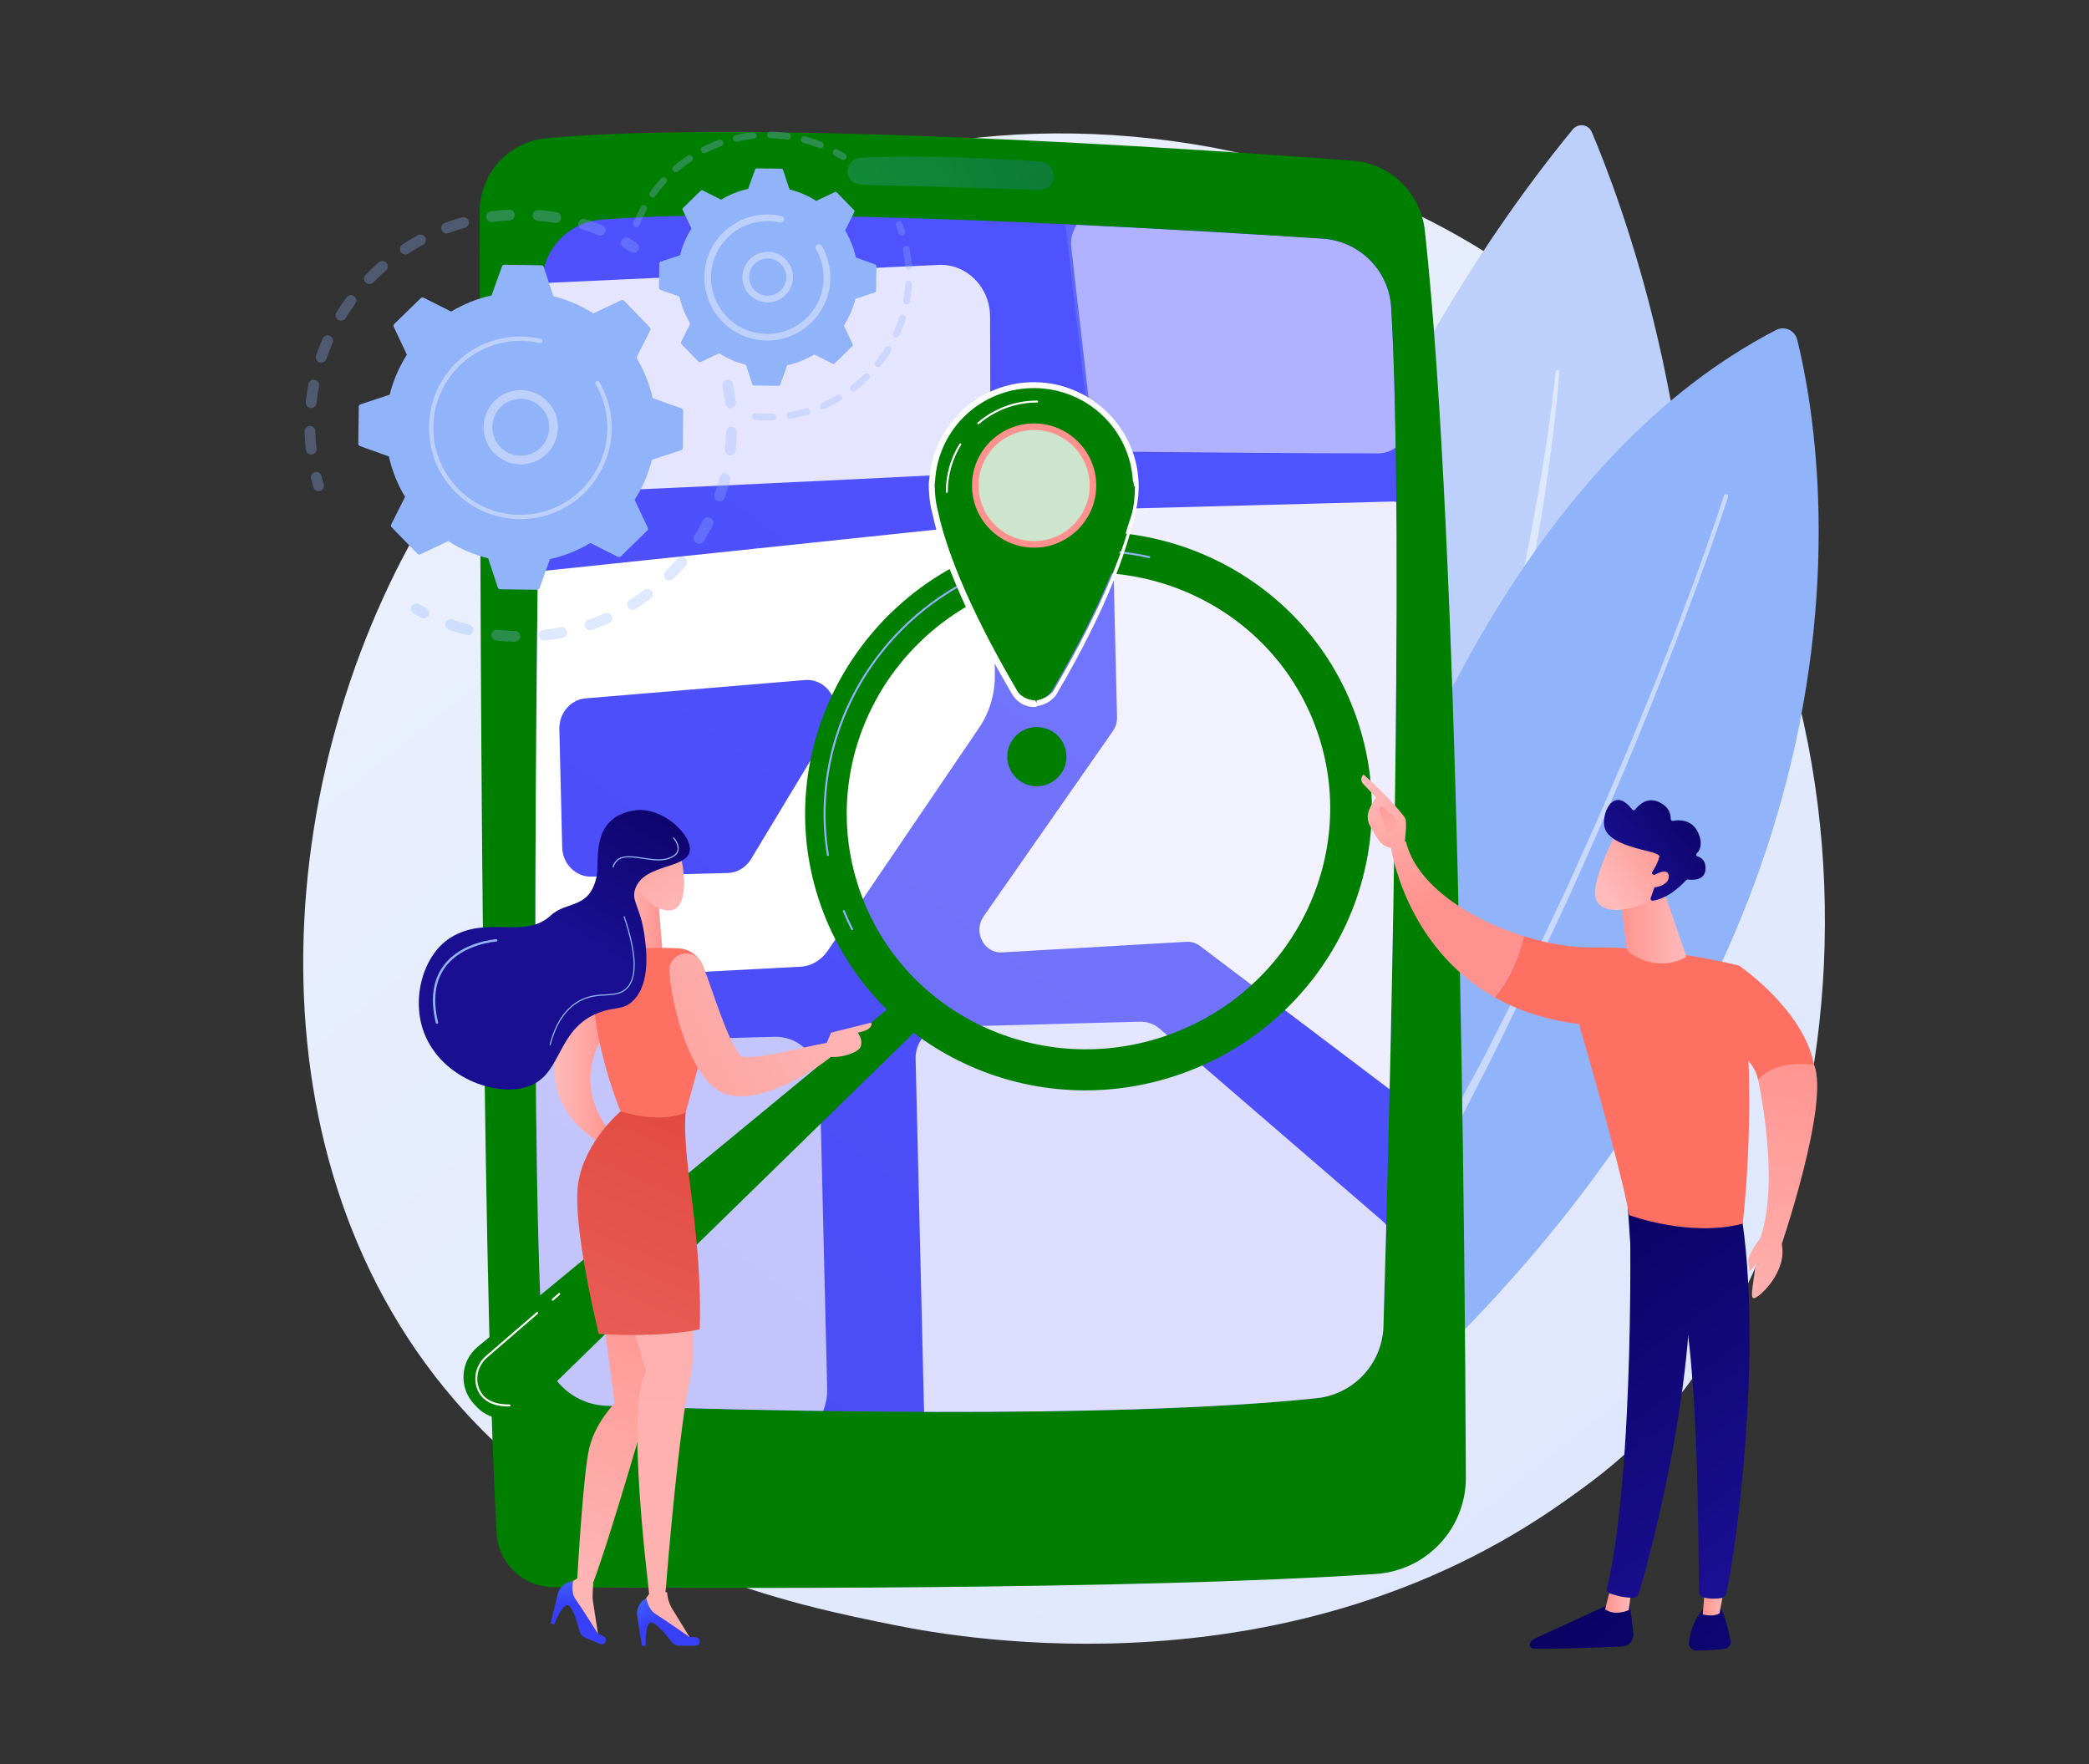
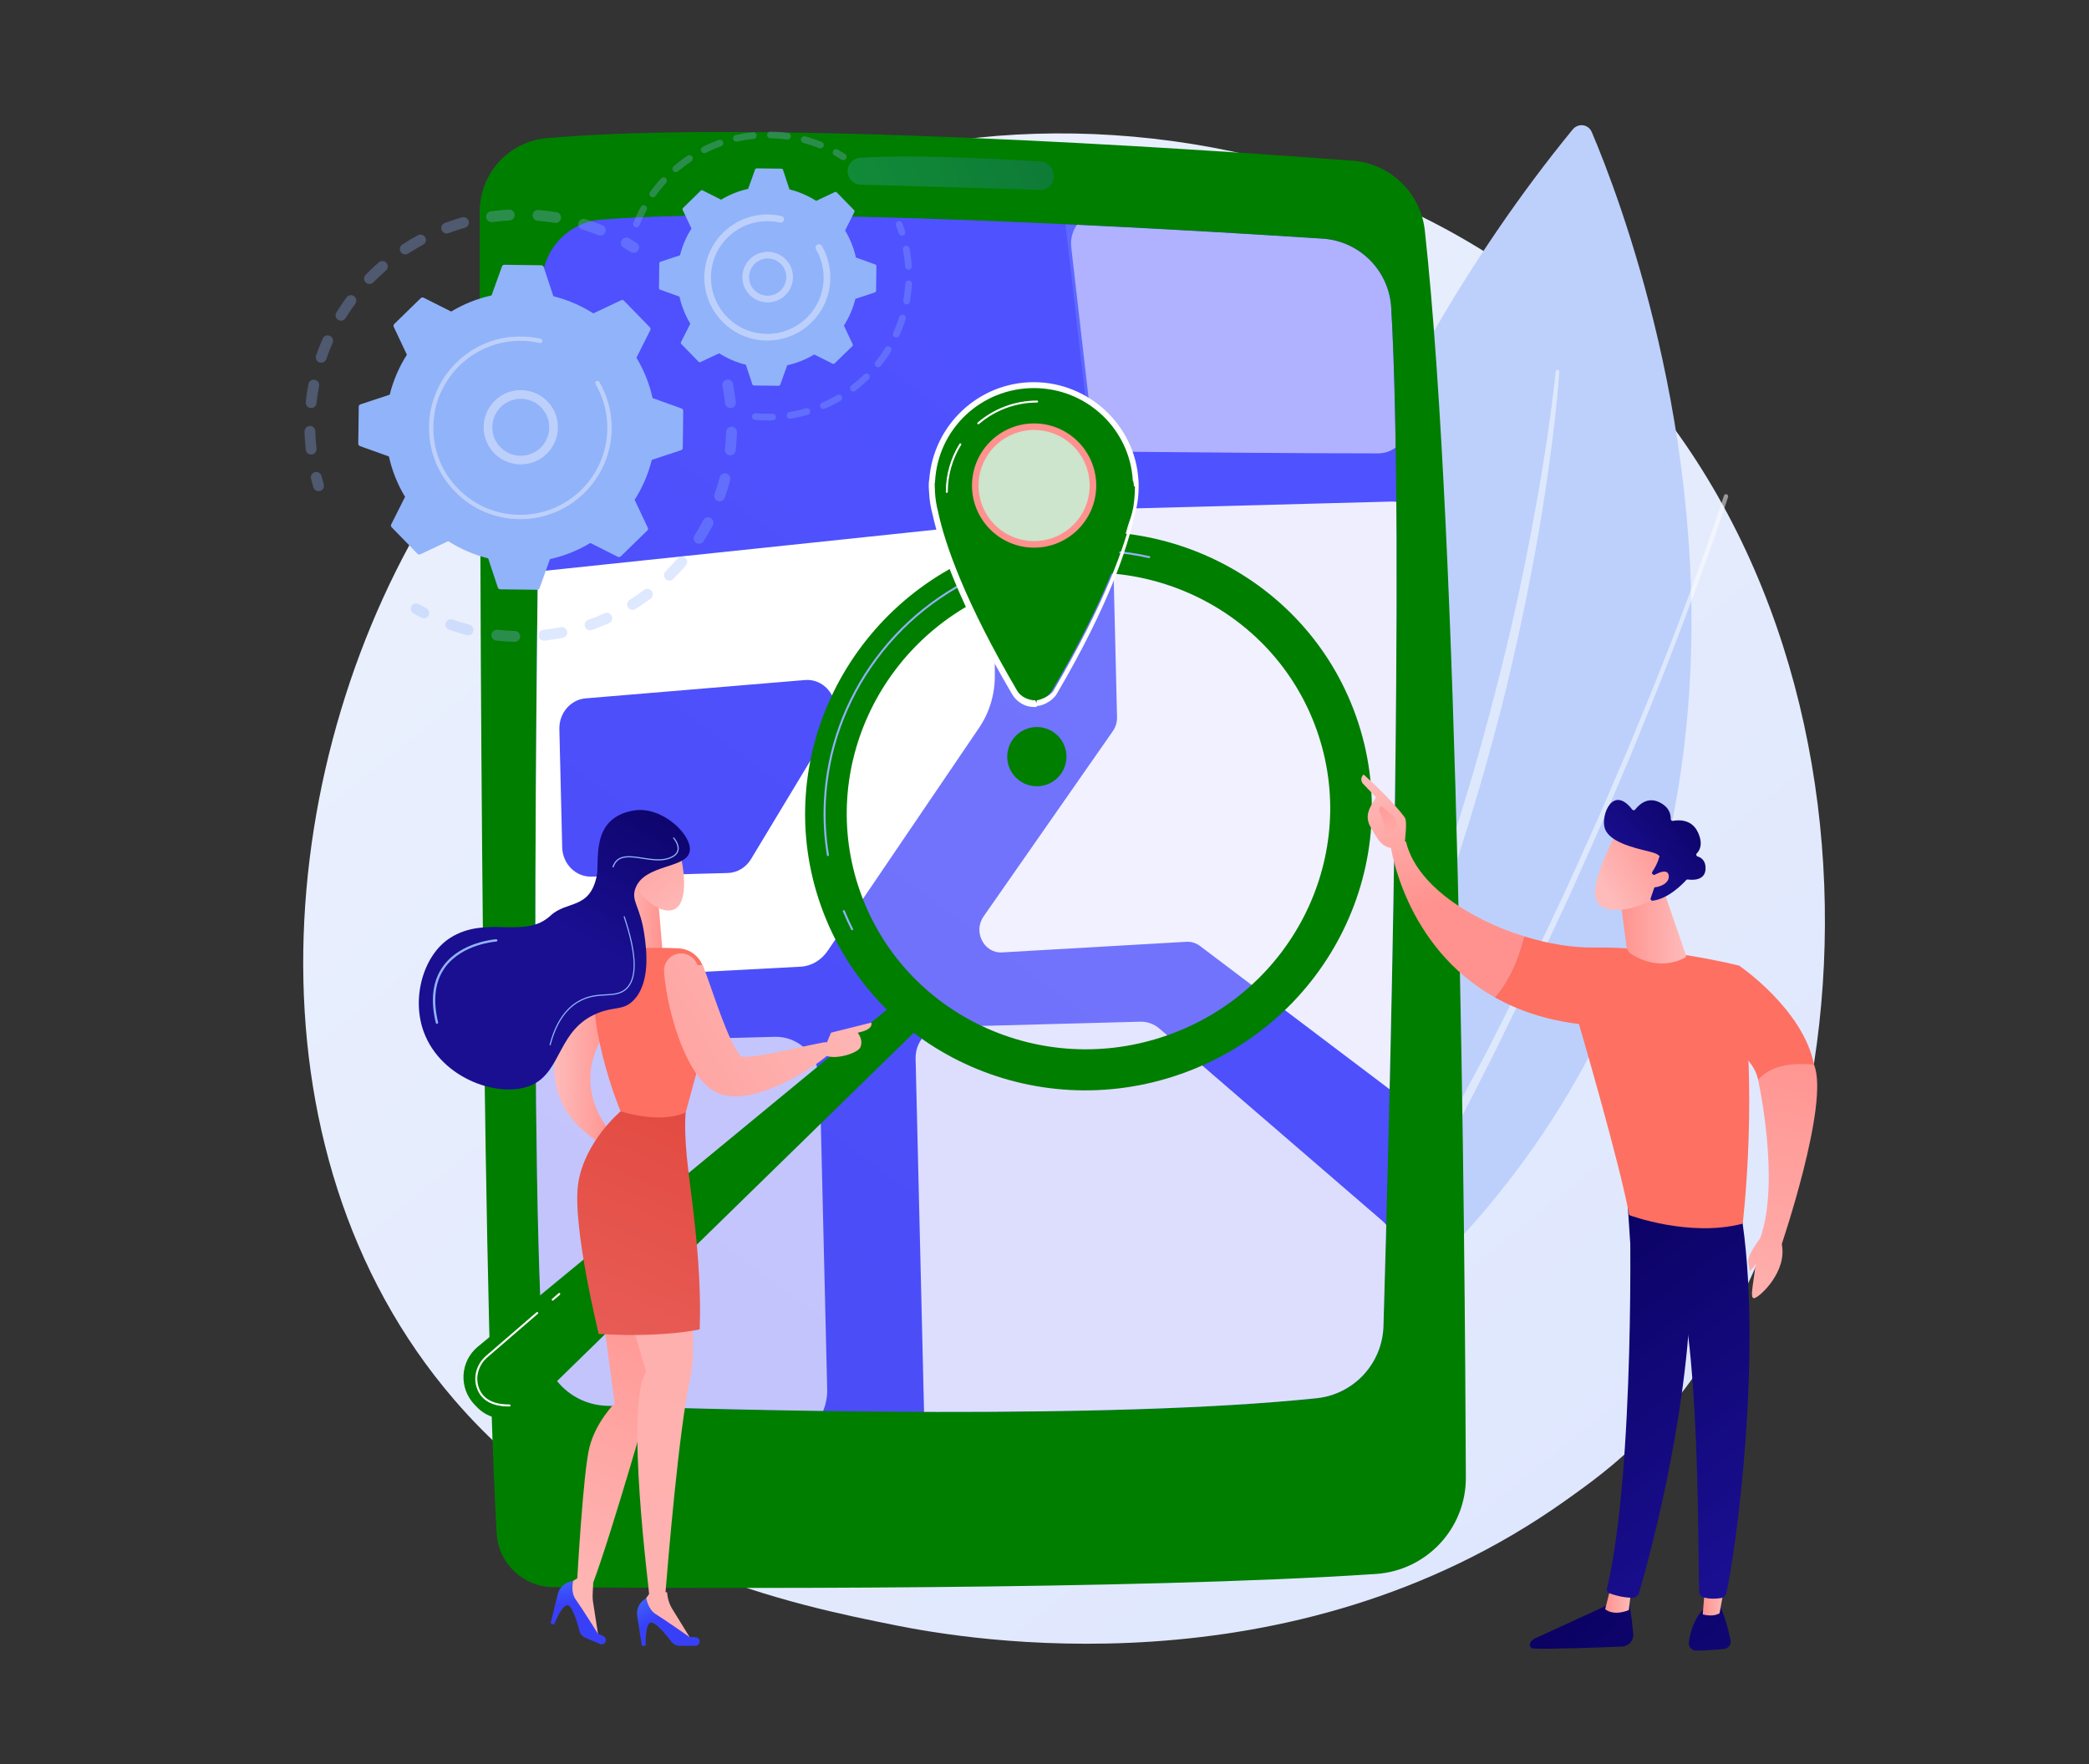
<svg xmlns="http://www.w3.org/2000/svg" xmlns:xlink="http://www.w3.org/1999/xlink" id="Layer_1" data-name="Layer 1" viewBox="0 0 752 635">
  <rect x="0" y="0" width="752" height="635" fill="#333333" stroke="none" />
  <defs>
    <style>
      .cls-1 {
        opacity: .2;
      }

      .cls-1, .cls-2, .cls-3, .cls-4, .cls-5, .cls-6, .cls-7, .cls-8 {
        fill: #fff;
      }

      .cls-9 {
        fill: url(#linear-gradient-15);
      }

      .cls-10 {
        fill: url(#linear-gradient-13);
      }

      .cls-11 {
        fill: url(#linear-gradient-28);
      }

      .cls-12 {
        fill: url(#linear-gradient-2);
      }

      .cls-13 {
        fill: url(#linear-gradient-25);
      }

      .cls-14 {
        fill: url(#linear-gradient-3);
        opacity: .22;
      }

      .cls-15 {
        fill: url(#linear-gradient-10);
      }

      .cls-16 {
        fill: url(#linear-gradient-12);
      }

      .cls-2 {
        opacity: .85;
      }

      .cls-17 {
        fill: url(#linear-gradient-27);
      }

      .cls-18 {
        opacity: .3;
      }

      .cls-4 {
        opacity: .5;
      }

      .cls-19 {
        fill: url(#linear-gradient-26);
      }

      .cls-20 {
        opacity: .55;
      }

      .cls-21 {
        fill: none;
      }

      .cls-22 {
        fill: url(#linear-gradient-4);
      }

      .cls-23 {
        fill: url(#linear-gradient-30);
      }

      .cls-24 {
        fill: #007e00;
      }

      .cls-5 {
        opacity: .9;
      }

      .cls-25 {
        fill: url(#linear-gradient-5);
      }

      .cls-26 {
        opacity: .41;
      }

      .cls-26, .cls-27 {
        fill: #91b3fa;
      }

      .cls-28 {
        fill: url(#linear-gradient-22);
      }

      .cls-29 {
        fill: url(#linear-gradient-24);
      }

      .cls-30 {
        fill: url(#linear-gradient-33);
      }

      .cls-31 {
        fill: url(#linear-gradient-8);
      }

      .cls-6 {
        opacity: .8;
      }

      .cls-32 {
        fill: url(#linear-gradient-14);
      }

      .cls-33 {
        fill: url(#linear-gradient-29);
      }

      .cls-34 {
        fill: url(#linear-gradient-20);
      }

      .cls-35 {
        fill: url(#linear-gradient-17);
      }

      .cls-36 {
        fill: url(#linear-gradient-7);
      }

      .cls-37 {
        fill: url(#linear-gradient-9);
      }

      .cls-38 {
        fill: url(#linear-gradient-11);
      }

      .cls-39 {
        fill: url(#linear-gradient-19);
      }

      .cls-40 {
        fill: url(#linear-gradient-6);
      }

      .cls-7 {
        opacity: .81;
      }

      .cls-41 {
        fill: url(#linear-gradient-21);
      }

      .cls-42 {
        fill: url(#linear-gradient-32);
      }

      .cls-43 {
        fill: url(#linear-gradient-16);
      }

      .cls-44 {
        fill: #bdd0fb;
      }

      .cls-45 {
        fill: url(#linear-gradient);
      }

      .cls-46 {
        fill: url(#linear-gradient-23);
      }

      .cls-47 {
        fill: url(#linear-gradient-31);
      }

      .cls-8 {
        opacity: .67;
      }

      .cls-48 {
        clip-path: url(#clippath);
      }

      .cls-49 {
        fill: url(#linear-gradient-18);
      }
    </style>
    <linearGradient id="linear-gradient" x1="725.68" y1="754.37" x2="239.55" y2="150.63" gradientUnits="userSpaceOnUse">
      <stop offset="0" stop-color="#dae3fe" />
      <stop offset="1" stop-color="#e9effd" />
    </linearGradient>
    <linearGradient id="linear-gradient-2" x1="5901.72" y1="-2974.57" x2="5191.01" y2="-2065.39" gradientTransform="translate(-5392.9 3291.32) rotate(-1.41)" gradientUnits="userSpaceOnUse">
      <stop offset="0" stop-color="#4f52ff" />
      <stop offset="1" stop-color="#4042e2" />
    </linearGradient>
    <linearGradient id="linear-gradient-3" x1="13524.27" y1="3569.21" x2="13580.06" y2="3698.29" gradientTransform="translate(-3408.26 13577.95) rotate(-89.47)" gradientUnits="userSpaceOnUse">
      <stop offset="0" stop-color="#53d8ff" />
      <stop offset="1" stop-color="#3840f7" />
    </linearGradient>
    <clipPath id="clippath">
      <path class="cls-21" d="M195.15,101.68c-1.24,68.75-4.87,297.45.14,381.86.73,12.34,10.71,22.08,23.06,22.5,50.86,1.72,181.28,5.07,255.63-2.73,13.39-1.4,23.65-12.51,24.04-25.97,2.05-70.16,7.66-283.16,2.79-366.63-.78-13.32-11.37-23.94-24.68-24.81-55.06-3.58-196.46-11.85-259.68-6.84-11.87.94-21.08,10.71-21.3,22.61Z" />
    </clipPath>
    <linearGradient id="linear-gradient-4" x1="194.25" y1="586.77" x2="245.45" y2="454.97" gradientUnits="userSpaceOnUse">
      <stop offset="0" stop-color="#febbba" />
      <stop offset="1" stop-color="#ff928e" />
    </linearGradient>
    <linearGradient id="linear-gradient-5" x1="193.47" y1="1010.74" x2="362.7" y2="-967.05" xlink:href="#linear-gradient-4" />
    <linearGradient id="linear-gradient-6" x1="199.56" y1="378.26" x2="221.26" y2="378.26" xlink:href="#linear-gradient-4" />
    <linearGradient id="linear-gradient-7" x1="8954.81" y1="550.42" x2="8935.82" y2="582.56" gradientTransform="translate(9172.05) rotate(-180) scale(1 -1)" xlink:href="#linear-gradient-3" />
    <linearGradient id="linear-gradient-8" x1="9143.18" y1="2314.21" x2="9124.19" y2="2346.34" gradientTransform="translate(9527.38 1952.7) rotate(-157.18) scale(1 -1)" xlink:href="#linear-gradient-3" />
    <linearGradient id="linear-gradient-9" x1="258.19" y1="384.95" x2="208.89" y2="500.3" gradientUnits="userSpaceOnUse">
      <stop offset="0" stop-color="#e1473d" />
      <stop offset="1" stop-color="#e9605a" />
    </linearGradient>
    <linearGradient id="linear-gradient-10" x1="223.26" y1="329.83" x2="238.67" y2="329.83" xlink:href="#linear-gradient-4" />
    <linearGradient id="linear-gradient-11" x1="286.05" y1="13.95" x2="271.2" y2="113.95" gradientUnits="userSpaceOnUse">
      <stop offset="0" stop-color="#ff928e" />
      <stop offset="1" stop-color="#fe7062" />
    </linearGradient>
    <linearGradient id="linear-gradient-12" x1="313.69" y1="338.62" x2="180.38" y2="414.99" xlink:href="#linear-gradient-4" />
    <linearGradient id="linear-gradient-13" x1="326.94" y1="361.74" x2="193.63" y2="438.11" xlink:href="#linear-gradient-4" />
    <linearGradient id="linear-gradient-14" x1="248.93" y1="329.83" x2="218.98" y2="286.03" xlink:href="#linear-gradient-4" />
    <linearGradient id="linear-gradient-15" x1="244.9" y1="266.19" x2="202.65" y2="334.84" gradientUnits="userSpaceOnUse">
      <stop offset="0" stop-color="#09005d" />
      <stop offset="1" stop-color="#1a0f91" />
    </linearGradient>
    <linearGradient id="linear-gradient-16" x1="395.11" y1="156.07" x2="437.02" y2="121.75" xlink:href="#linear-gradient-11" />
    <linearGradient id="linear-gradient-17" x1="-605.61" y1="279.91" x2="-589.05" y2="327.24" gradientTransform="translate(1099.47)" xlink:href="#linear-gradient-4" />
    <linearGradient id="linear-gradient-18" x1="-592.89" y1="310.15" x2="-605.37" y2="284.97" gradientTransform="translate(1099.47)" xlink:href="#linear-gradient-4" />
    <linearGradient id="linear-gradient-19" x1="14467.84" y1="567.24" x2="14362.14" y2="682.21" gradientTransform="translate(15020.75) rotate(-180) scale(1 -1)" xlink:href="#linear-gradient-15" />
    <linearGradient id="linear-gradient-20" x1="14433.53" y1="575.78" x2="14442.92" y2="575.78" gradientTransform="translate(15020.75) rotate(-180) scale(1 -1)" xlink:href="#linear-gradient-4" />
    <linearGradient id="linear-gradient-21" x1="14476.17" y1="437.22" x2="14386.22" y2="559.12" gradientTransform="translate(15020.75) rotate(-180) scale(1 -1)" xlink:href="#linear-gradient-15" />
    <linearGradient id="linear-gradient-22" x1="14444.13" y1="545.44" x2="14338.43" y2="660.41" gradientTransform="translate(15020.75) rotate(-180) scale(1 -1)" xlink:href="#linear-gradient-15" />
    <linearGradient id="linear-gradient-23" x1="14399.7" y1="575.3" x2="14407.8" y2="575.3" gradientTransform="translate(15020.75) rotate(-180) scale(1 -1)" xlink:href="#linear-gradient-4" />
    <linearGradient id="linear-gradient-24" x1="14460.14" y1="425.39" x2="14370.2" y2="547.29" gradientTransform="translate(15020.75) rotate(-180) scale(1 -1)" xlink:href="#linear-gradient-15" />
    <linearGradient id="linear-gradient-25" x1="632.36" y1="65.38" x2="617.51" y2="165.38" xlink:href="#linear-gradient-11" />
    <linearGradient id="linear-gradient-26" x1="-591.46" y1="274.95" x2="-574.89" y2="322.28" gradientTransform="translate(1099.47)" xlink:href="#linear-gradient-4" />
    <linearGradient id="linear-gradient-27" x1="680.06" y1="72.47" x2="665.21" y2="172.47" xlink:href="#linear-gradient-11" />
    <linearGradient id="linear-gradient-28" x1="14413.82" y1="333.89" x2="14437.82" y2="333.89" gradientTransform="translate(15020.75) rotate(-180) scale(1 -1)" xlink:href="#linear-gradient-4" />
    <linearGradient id="linear-gradient-29" x1="9466.4" y1="4873.77" x2="9457.43" y2="4844.19" gradientTransform="translate(10884.61 2986.46) rotate(-138.25) scale(1 -1)" xlink:href="#linear-gradient-4" />
    <linearGradient id="linear-gradient-30" x1="9458.31" y1="4822.23" x2="9465.81" y2="4865.02" gradientTransform="translate(10884.61 2986.46) rotate(-138.25) scale(1 -1)" xlink:href="#linear-gradient-15" />
    <linearGradient id="linear-gradient-31" x1="9457.23" y1="4873.63" x2="9449.17" y2="4847.02" gradientTransform="translate(10884.61 2986.46) rotate(-138.25) scale(1 -1)" xlink:href="#linear-gradient-4" />
    <linearGradient id="linear-gradient-32" x1="8295.04" y1="510.34" x2="8275.53" y2="370.22" gradientTransform="translate(8922.07) rotate(-180) scale(1 -1)" xlink:href="#linear-gradient-4" />
    <linearGradient id="linear-gradient-33" x1="8292.72" y1="496.86" x2="8277.15" y2="385.05" gradientTransform="translate(8922.07) rotate(-180) scale(1 -1)" xlink:href="#linear-gradient-4" />
  </defs>
  <path class="cls-45" d="M593.44,515.23c-11.25,11.7-21.89,19.24-30.3,25.2-98.85,70.06-215.81,49.64-240.66,44.65-36.71-7.37-107.66-21.6-158.96-81.2-77.61-90.16-65.52-232.21-5.33-325.97,11.01-17.15,69.18-112.35,187.4-127.61,71.55-9.24,154.94,9.39,215.34,59.38,126.78,104.93,117.75,316.9,32.51,405.55Z" />
  <g>
    <g>
      <path class="cls-44" d="M401.41,535.56s10.59-300.82,164.7-488.92c2.01-2.45,5.68-1.97,6.91.93,19.47,45.78,130.41,340.62-171.62,487.99Z" />
      <path class="cls-4" d="M560.02,133.76s-.15,1.63-.51,4.7c-.35,3.07-.92,7.56-1.71,13.27-.77,5.71-1.85,12.64-3.16,20.56-.7,3.96-1.39,8.17-2.24,12.6-.41,2.22-.83,4.49-1.25,6.81-.45,2.32-.92,4.7-1.39,7.12-.92,4.86-2.04,9.88-3.11,15.1-1.19,5.19-2.31,10.59-3.66,16.09-.66,2.75-1.33,5.54-2,8.37-.72,2.81-1.44,5.66-2.17,8.54-1.43,5.77-3.04,11.62-4.63,17.59-.78,2.99-1.68,5.97-2.53,8.98-.87,3.01-1.71,6.05-2.63,9.09-.93,3.04-1.87,6.09-2.81,9.16-.47,1.53-.94,3.07-1.41,4.62-.5,1.53-1,3.07-1.51,4.61-1.01,3.08-2.02,6.17-3.03,9.27-1.01,3.1-2.14,6.17-3.21,9.27-1.09,3.09-2.14,6.2-3.28,9.28-1.15,3.08-2.29,6.16-3.44,9.24l-1.7,4.63c-.57,1.54-1.2,3.06-1.79,4.59-1.2,3.05-2.41,6.1-3.61,9.15-1.17,3.06-2.47,6.05-3.73,9.05-1.26,3-2.52,5.99-3.78,8.97-2.59,5.92-5.27,11.74-7.86,17.51-2.75,5.69-5.48,11.32-8.15,16.85-2.82,5.46-5.59,10.82-8.3,16.07-2.84,5.17-5.63,10.24-8.33,15.16-2.79,4.87-5.62,9.55-8.29,14.11-.67,1.14-1.34,2.26-2.01,3.38-.7,1.09-1.38,2.18-2.07,3.25-1.37,2.15-2.71,4.26-4.02,6.32-1.31,2.07-2.6,4.09-3.86,6.07-1.32,1.93-2.6,3.82-3.86,5.66-2.51,3.69-4.88,7.18-7.12,10.47-4.71,6.38-8.73,12.02-12.19,16.54-7.05,8.94-11.07,14.04-11.07,14.04l-.02.02c-.23.29-.2.72.07.96.26.23.66.19.89-.08,0,0,4.18-5,11.49-13.74,3.57-4.45,7.73-10.01,12.61-16.31,2.32-3.25,4.78-6.7,7.38-10.34,1.29-1.83,2.62-3.7,3.98-5.62,1.29-1.97,2.61-3.98,3.96-6.04,1.35-2.06,2.72-4.16,4.13-6.3.7-1.07,1.41-2.15,2.12-3.24.68-1.11,1.37-2.23,2.06-3.37,2.75-4.54,5.65-9.21,8.53-14.07,2.79-4.92,5.66-9.97,8.59-15.13,2.77-5.26,5.59-10.64,8.47-16.1,2.72-5.55,5.48-11.2,8.28-16.91,2.63-5.8,5.35-11.64,7.99-17.58,1.28-2.99,2.56-5.99,3.84-9,1.28-3.01,2.6-6.02,3.79-9.09,1.22-3.06,2.44-6.12,3.67-9.18.61-1.54,1.24-3.06,1.82-4.61l1.74-4.64c1.15-3.1,2.29-6.2,3.44-9.3,1.13-3.1,2.17-6.24,3.25-9.35,1.06-3.12,2.18-6.21,3.18-9.33,1.01-3.12,2.01-6.23,3.01-9.33.5-1.55,1-3.1,1.49-4.64.47-1.55.93-3.1,1.4-4.65.93-3.09,1.86-6.16,2.78-9.22.91-3.06,1.74-6.12,2.6-9.15.84-3.04,1.74-6.03,2.5-9.04,1.56-6,3.19-11.88,4.54-17.7.7-2.9,1.38-5.77,2.06-8.61.64-2.85,1.27-5.66,1.9-8.43,1.28-5.54,2.33-10.97,3.45-16.2,1-5.25,2.05-10.32,2.91-15.2,1.83-9.75,3.22-18.74,4.4-26.71,1.13-7.98,2.06-14.94,2.7-20.69.68-5.74,1.08-10.27,1.34-13.36.27-3.09.36-4.74.36-4.74h0c.02-.38-.25-.7-.6-.71-.35-.01-.65.27-.68.63Z" />
    </g>
    <g>
-       <path class="cls-27" d="M439.27,553.83s28.58-346.15,200.07-435.04c3.04-1.58,6.76.11,7.6,3.43,9.73,38.68,47.65,247.48-207.66,431.61Z" />
      <path class="cls-4" d="M620.59,178.4s-.49,1.5-1.42,4.32c-.92,2.81-2.34,6.92-4.16,12.15-.89,2.62-1.96,5.49-3.08,8.63-1.14,3.13-2.32,6.54-3.7,10.14-1.35,3.61-2.79,7.45-4.31,11.5-1.52,4.05-3.23,8.26-4.96,12.68-3.42,8.85-7.39,18.33-11.51,28.38-2.04,5.04-4.32,10.13-6.56,15.38-2.28,5.23-4.5,10.62-6.96,16.02-2.44,5.4-4.92,10.9-7.42,16.46-1.27,2.77-2.49,5.59-3.81,8.38-1.32,2.79-2.65,5.59-3.98,8.4-2.67,5.62-5.35,11.29-8.05,16.98-2.74,5.67-5.63,11.3-8.47,16.94l-4.27,8.46c-1.44,2.81-2.81,5.65-4.32,8.42-2.98,5.55-5.95,11.07-8.9,16.55-5.8,11.01-11.96,21.6-17.79,31.91-1.46,2.58-2.91,5.13-4.35,7.66-.71,1.27-1.42,2.53-2.12,3.79-.74,1.24-1.47,2.47-2.2,3.7-2.91,4.9-5.76,9.7-8.53,14.36-2.78,4.66-5.47,9.21-8.04,13.63-2.7,4.34-5.31,8.53-7.81,12.55-4.97,8.07-9.53,15.46-13.58,22.02-4.2,6.46-7.91,12.05-10.87,16.73-2.98,4.66-5.32,8.33-6.91,10.83-1.58,2.51-2.42,3.85-2.42,3.85v.02c-.24.37-.13.85.23,1.08.35.22.81.13,1.05-.2,0,0,.93-1.28,2.68-3.68,1.73-2.41,4.27-5.95,7.49-10.46,3.25-4.49,7.07-10.04,11.52-16.35,4.34-6.39,9.01-13.74,14.16-21.73,2.55-4.01,5.21-8.19,7.96-12.51,2.64-4.39,5.33-8.95,8.08-13.65,5.49-9.41,11.47-19.22,17-29.74,2.83-5.22,5.71-10.53,8.63-15.9.73-1.34,1.46-2.69,2.19-4.04.72-1.36,1.4-2.74,2.11-4.11,1.4-2.75,2.81-5.52,4.23-8.3,2.84-5.55,5.69-11.15,8.56-16.77,1.47-2.79,2.81-5.65,4.21-8.49l4.16-8.54c2.77-5.69,5.55-11.38,8.31-17.05,2.67-5.71,5.33-11.4,7.97-17.05,1.32-2.82,2.63-5.63,3.94-8.43,1.31-2.8,2.52-5.62,3.77-8.41,2.48-5.58,4.94-11.09,7.35-16.52,2.43-5.41,4.63-10.82,6.89-16.07,2.21-5.27,4.47-10.38,6.48-15.44,4.08-10.09,8-19.6,11.38-28.47,3.47-8.84,6.5-17,9.22-24.22,1.38-3.6,2.56-7.02,3.71-10.15,1.12-3.14,2.2-6.02,3.09-8.64,1.82-5.23,3.25-9.35,4.18-12.17.93-2.82,1.43-4.32,1.43-4.32.14-.41-.09-.85-.5-.99-.41-.14-.85.09-.99.5h0s0,.01,0,.01Z" />
    </g>
  </g>
  <g>
    <g>
      <path class="cls-24" d="M172.68,76.16c-.02,83.91.36,373.32,6.1,475.74.61,10.85,9.53,19.35,20.4,19.44,53.75.44,208.36,1.09,296.11-4.76,18.28-1.22,32.46-16.4,32.39-34.71-.34-88.06-2.4-335.72-14.77-448.89-1.48-13.56-12.41-24.12-26.01-25.14-58.63-4.41-214.33-14.89-290.1-8.1-13.67,1.22-24.12,12.7-24.12,26.42Z" />
      <path class="cls-12" d="M195.15,101.68c-1.24,68.75-4.87,297.45.14,381.86.73,12.34,10.71,22.08,23.06,22.5,50.86,1.72,181.28,5.07,255.63-2.73,13.39-1.4,23.65-12.51,24.04-25.97,2.05-70.16,7.66-283.16,2.79-366.63-.78-13.32-11.37-23.94-24.68-24.81-55.06-3.58-196.46-11.85-259.68-6.84-11.87.94-21.08,10.71-21.3,22.61Z" />
      <path class="cls-14" d="M305.14,61.74c.06,2.57,2.12,4.65,4.69,4.72,12.7.35,48.48,1.35,64.48,1.89,3.15.11,5.56-2.79,4.88-5.87l-.11-.53c-.46-2.1-2.25-3.65-4.4-3.79-10.82-.72-43.46-2.66-65.02-1.36-2.59.16-4.58,2.35-4.51,4.95Z" />
    </g>
    <g class="cls-48">
      <g>
        <path class="cls-8" d="M187.48,502.14c.39,10.11,8.33,18.06,17.93,17.94l74.83-.9c9.89-.12,17.78-8.75,17.53-19.17l-2.65-110.56c-.22-9.19-7.47-16.46-16.19-16.23l-96.32,2.56,4.86,126.35Z" />
-         <path class="cls-2" d="M188.54,102.22c-9.77.45-17.35,9.14-16.95,19.44l2.18,56.73c40.37-1.27,128.45-5.59,171.69-7.76,6.22-.31,11.1-5.73,11.08-12.29l-.13-44.36c-.03-10.62-8.44-19.09-18.51-18.62l-149.35,6.86Z" />
        <path class="cls-7" d="M332.79,514.39l-3.19-133.33c-.15-6.14,4.46-11.25,10.29-11.4l70.58-1.88c2.53-.07,5,.82,6.95,2.51l80.22,69.2c2.48,2.14,3.9,5.35,3.87,8.72l-.68,71.4c-.06,6.25-4.99,11.23-10.92,11.01l-146.92-5.38c-5.58-.2-10.05-4.96-10.19-10.84Z" />
        <path class="cls-5" d="M518.66,406.04l-86.66-65.5c-1.43-1.08-3.17-1.62-4.93-1.52l-66.34,3.82c-6.52.38-10.52-7.42-6.65-12.97l46.53-66.7c1.02-1.46,1.54-3.23,1.5-5.03l-1.6-66.77c-.11-4.5,3.27-8.24,7.54-8.35l93.07-2.48c4.17-.11,7.67,3.28,7.92,7.66l12.3,217.44-2.67.39Z" />
        <g class="cls-20">
          <path class="cls-26" d="M495.59,156.2c-23.12.03-71.15-.4-92.64-.61-6.18-.06-11.36-4.94-12.11-11.41l-7.31-63.51c-.95-8.23,5.57-15.27,13.39-14.48l97.25,9.8c6.09.61,10.82,5.84,11.13,12.27l2.56,54.32c.35,7.4-5.24,13.61-12.27,13.62Z" />
          <path class="cls-3" d="M496.19,163.2c2.99,0,5.76-1.26,7.82-3.54,2.06-2.28,3.11-5.27,2.96-8.42l-2.56-54.32c-.26-5.61-4.47-10.25-9.77-10.78l-97.25-9.8c-3.28-.33-6.47.91-8.77,3.39-2.3,2.48-3.39,5.88-2.99,9.33l7.31,63.51c.65,5.66,5.22,9.97,10.63,10.03,20.08.19,69.31.64,92.62.61Z" />
        </g>
        <path class="cls-3" d="M344.15,189.9l-155.86,16.39c-6.64.7-11.62,6.73-11.35,13.77l4.62,120.11c.28,7.38,6.23,13.11,13.23,12.74,29.09-1.53,68.91-3.63,93.43-4.93,3.95-.21,7.5-2.4,9.79-5.8.01-.02.02-.03.03-.05l54.41-80.14c3.71-5.46,5.69-12.01,5.67-18.72l-.12-40.19c-.02-7.85-6.46-13.97-13.86-13.19ZM299.2,261.42l-28.84,47.82c-1.84,3.05-5,4.93-8.42,5.02l-49.02,1.3c-5.68.15-10.4-4.58-10.54-10.56l-1.02-42.53c-.14-5.76,4.02-10.63,9.47-11.08l78.88-6.59c8.46-.71,14.04,9.08,9.49,16.62Z" />
      </g>
    </g>
  </g>
  <g>
    <g>
      <path class="cls-24" d="M324.81,358.85l-152.78,125.9c-6.41,5.28-6.96,14.9-1.2,20.88l.95.98c5.1,5.29,13.53,5.42,18.78.28l142.4-139.04-8.15-9Z" />
      <ellipse class="cls-1" cx="391.83" cy="291.93" rx="91.83" ry="90.17" transform="translate(-74.95 147.47) rotate(-19.49)" />
      <path class="cls-24" d="M358.35,197.34c-53.2,18.83-81.34,76.44-62.85,128.68,18.49,52.24,76.61,79.33,129.81,60.5,53.2-18.83,81.34-76.44,62.85-128.68-18.49-52.24-76.61-79.33-129.81-60.5ZM420.39,372.62c-45.39,16.06-94.96-7.04-110.74-51.61-15.77-44.57,8.23-93.72,53.62-109.78,45.39-16.06,94.97,7.04,110.74,51.61,15.77,44.57-8.23,93.72-53.62,109.78Z" />
      <path class="cls-27" d="M306.74,334.86c-.13,0-.26-.07-.32-.2-1.08-2.13-2.08-4.34-2.99-6.55-.08-.18.01-.4.2-.47.18-.08.4.01.47.2.9,2.19,1.9,4.38,2.97,6.5.09.18.02.4-.16.49-.05.03-.11.04-.16.04ZM298.04,308.18c-.17,0-.33-.13-.36-.3-1.06-6.45-1.43-13.03-1.09-19.56.94-18.49,7.34-36.24,18.51-51.32,11.43-15.44,27.14-27.03,45.43-33.5,17.2-6.09,35.61-7.23,53.24-3.3.19.04.32.24.27.43-.04.19-.24.32-.43.27-17.5-3.9-35.77-2.77-52.85,3.27-18.15,6.42-33.74,17.92-45.09,33.25-11.08,14.97-17.43,32.58-18.37,50.93-.33,6.48.04,13.01,1.09,19.4.03.2-.1.38-.3.41-.02,0-.04,0-.06,0Z" />
      <path class="cls-3" d="M183.24,506.29c-5.92,0-9.76-2.07-11.41-6.16-1.68-4.16-.41-9.02,3.16-12.09l18.15-15.66c.15-.13.38-.11.51.04.13.15.11.38-.04.51l-18.15,15.66c-3.33,2.87-4.52,7.41-2.96,11.27,1.53,3.79,5.14,5.7,10.74,5.7.06,0,.12,0,.18,0,.2,0,.36.16.36.36,0,.2-.16.36-.36.36-.06,0-.13,0-.19,0Z" />
      <path class="cls-3" d="M198.97,468.19c-.1,0-.2-.04-.27-.13-.13-.15-.11-.38.04-.51l2.35-2.03c.15-.13.38-.11.51.04.13.15.11.38-.04.51l-2.35,2.03c-.07.06-.15.09-.24.09Z" />
    </g>
    <g>
      <path class="cls-22" d="M234.86,466.62l-18.14,4.53,4.53,34s-6.8,6.8-9.07,15.87c-2.27,9.07-4.36,47.14-4.36,47.14l-4.3,2.6-.52,2.17,12.52,16.83-2.08-13.4c-.33-2.13.24-6.44.06-6.53,6.8-18.14,21.35-69.22,21.35-69.22v-34Z" />
      <path class="cls-25" d="M240.16,573.17c-.2,0-.39.01-.59,0,.88-10.93,4.88-59.05,8.89-77.08,4.53-20.4-6.8-61.21-6.8-61.21l-20.4,20.4,11.33,38.54c-7.77,11.65,1.27,79.88,1.07,79.85v.15s-2.95,4.07-2.95,4.07l.36,2.2,18.07,10.66-7.11-11.54c-1.13-1.83-1.75-3.91-1.88-6.04Z" />
      <path class="cls-40" d="M217.21,344.39s-39.72,44.77,0,67.73l4.05-2.93s-19.72-18.88,0-42l-4.05-22.79Z" />
      <path class="cls-36" d="M250.34,592.43h-5.77c-1.08,0-2.1-.5-2.76-1.35-1.8-2.34-5.52-6.89-7.3-7.01-2.4-.16-2.09,8.36-2.09,8.36h-1.34l-1.7-10.59c-.43-2.66.9-5.3,3.29-6.55h0s.55,4.05,3.52,5.84c2.97,1.79,12.09,8.21,12.09,8.21,0,0,1.12-.16,2.34.06,1.82.33,1.57,3.02-.28,3.02Z" />
      <path class="cls-31" d="M215.98,591.77l-5.31-2.24c-.99-.42-1.74-1.27-2.02-2.31-.75-2.85-2.42-8.49-4.01-9.29-2.15-1.08-5.17,6.9-5.17,6.9l-1.24-.52,2.54-10.42c.64-2.62,2.88-4.54,5.57-4.76h0s-1.07,3.95.98,6.75c2.04,2.8,7.96,12.26,7.96,12.26,0,0,1.09.29,2.14.97,1.55,1.01.27,3.39-1.43,2.68Z" />
      <path class="cls-37" d="M246.86,400.38s-.67,4.09.31,15.32c.98,11.23,5.65,37.61,4.7,62.84,0,0-13.27,3.09-36.34,1.63,0,0-9.73-39.4-7.36-54.38,2.37-14.98,15.23-25.72,15.23-25.72l23.46.31Z" />
      <polygon class="cls-15" points="237.05 325.32 238.67 344.39 223.26 344.39 227.09 315.27 237.05 325.32" />
      <path class="cls-38" d="M218.69,341.76c5.32-.29,17.21-.84,25.64-.38,4.44.24,8.15,3.42,9.06,7.77l2.05,9.85c.77,3.67.65,7.47-.33,11.08l-8.25,30.3s-7.34,4.41-23.46-.31c0,0-14.15-33.75-8.36-55.35.45-1.68,1.92-2.88,3.65-2.97Z" />
-       <path class="cls-16" d="M252.99,347.39c2.27,5.98,4.32,12.25,6.52,18.13,1.12,2.94,2.26,5.82,3.47,8.47.61,1.32,1.29,2.53,1.91,3.63.62,1.09,1.32,1.99,1.68,2.41.07.06-.17.11-.25.11-.05,0,1.53.26,2.02.34h1.9c2.72-.15,5.8-.63,8.89-1.23,6.23-1.16,12.71-2.79,19.36-4.03h.05c1.27-.25,2.5.59,2.73,1.87.16.84-.16,1.66-.76,2.19-2.68,2.36-5.53,4.3-8.48,6.19-1.48.91-3,1.8-4.53,2.65-1.57.8-3.14,1.6-4.77,2.35-3.28,1.43-6.68,2.75-10.58,3.59-1.03.17-2.04.35-3.1.49-1.18.04-2.26.15-3.56.07-.69-.07-1.38-.15-2.07-.25-.37-.06-.64-.07-1.08-.19-.47-.14-.94-.3-1.41-.47-.97-.35-1.6-.77-2.39-1.21-.65-.43-1.25-.88-1.83-1.35-2.14-1.82-3.46-3.63-4.63-5.36-1.17-1.73-2.09-3.47-2.92-5.17-1.66-3.4-2.96-6.76-4.02-10.15-2.14-6.79-3.58-13.47-4.19-20.56-.29-3.4,2.22-6.39,5.62-6.68,2.81-.24,5.34,1.44,6.3,3.95l.08.22Z" />
+       <path class="cls-16" d="M252.99,347.39c2.27,5.98,4.32,12.25,6.52,18.13,1.12,2.94,2.26,5.82,3.47,8.47.61,1.32,1.29,2.53,1.91,3.63.62,1.09,1.32,1.99,1.68,2.41.07.06-.17.11-.25.11-.05,0,1.53.26,2.02.34c2.72-.15,5.8-.63,8.89-1.23,6.23-1.16,12.71-2.79,19.36-4.03h.05c1.27-.25,2.5.59,2.73,1.87.16.84-.16,1.66-.76,2.19-2.68,2.36-5.53,4.3-8.48,6.19-1.48.91-3,1.8-4.53,2.65-1.57.8-3.14,1.6-4.77,2.35-3.28,1.43-6.68,2.75-10.58,3.59-1.03.17-2.04.35-3.1.49-1.18.04-2.26.15-3.56.07-.69-.07-1.38-.15-2.07-.25-.37-.06-.64-.07-1.08-.19-.47-.14-.94-.3-1.41-.47-.97-.35-1.6-.77-2.39-1.21-.65-.43-1.25-.88-1.83-1.35-2.14-1.82-3.46-3.63-4.63-5.36-1.17-1.73-2.09-3.47-2.92-5.17-1.66-3.4-2.96-6.76-4.02-10.15-2.14-6.79-3.58-13.47-4.19-20.56-.29-3.4,2.22-6.39,5.62-6.68,2.81-.24,5.34,1.44,6.3,3.95l.08.22Z" />
      <path class="cls-10" d="M296.41,378.26l2.75-6.53,14.48-3.61s1.16,2.51-4.92,3.61c0,0,2.17,2.4,1.01,5.22-1.16,2.82-13.46,5.65-13.32,1.31Z" />
      <path class="cls-32" d="M243.58,303.29c.55.32,4.89,15.62,1.25,22.03-3.63,6.41-14.73-.77-17.74-10.04-3.01-9.27,1.82-20.63,16.48-11.99Z" />
      <path class="cls-9" d="M214.82,315.27c-2.49,12.19-10.74,8.86-16.58,14.28-9.47,8.79-23.01-.27-36.18,8.06-9.5,6.02-14.08,21.41-9.52,33.83,6.32,17.21,27.91,24.29,39.09,19.05,10.69-5.01,9.17-20.01,23.56-25.81,6.11-2.46,9.12-.86,12.78-4.51,6.4-6.39,4.68-18.78,4.01-23.56-1.44-10.36-4.92-12.24-3.26-16.79,3.23-8.86,18.29-7.03,19.55-13.28,1.14-5.69-9.77-16.49-20.05-14.79-15.9,2.63-12.3,18.08-13.41,23.52Z" />
      <path class="cls-27" d="M157.29,368.54c-.19,0-.36-.13-.4-.32-2.04-8.45-1.11-15.38,2.75-20.6,6.4-8.66,18.84-9.52,18.97-9.52.2-.03.43.16.44.39.01.23-.16.43-.39.44-.12,0-12.19.84-18.35,9.19-3.7,5.01-4.58,11.71-2.6,19.9.05.22-.08.45-.31.5-.03,0-.07.01-.1.01Z" />
      <path class="cls-27" d="M198.04,376.27s-.03,0-.05,0c-.11-.03-.18-.14-.15-.25,1.98-7.61,5.46-12.89,10.34-15.7,3.55-2.05,6.87-2.24,9.8-2.4,2.83-.16,5.27-.3,7.23-2.05,4.06-3.61,3.83-12.29-.7-25.81-.04-.11.02-.23.13-.26.11-.04.23.02.26.13,4.58,13.69,4.78,22.52.58,26.25-2.07,1.84-4.58,1.99-7.48,2.15-2.88.17-6.15.35-9.62,2.35-4.78,2.75-8.19,7.95-10.14,15.45-.02.09-.11.16-.2.16Z" />
      <path class="cls-27" d="M220.7,312.25s-.04,0-.07-.01c-.11-.04-.17-.16-.13-.26,1.58-4.69,6.12-3.99,10.93-3.25,3.04.47,6.19.95,8.86.16,1.99-.59,3.18-1.51,3.52-2.72.58-2.07-1.46-4.38-1.48-4.4-.08-.09-.07-.22.02-.29.08-.08.22-.07.29.02.09.1,2.22,2.5,1.58,4.79-.38,1.36-1.66,2.37-3.8,3.01-2.76.82-5.95.33-9.04-.15-4.83-.74-9-1.38-10.47,2.97-.03.09-.11.14-.2.14Z" />
    </g>
  </g>
  <g>
    <circle class="cls-24" cx="373.26" cy="272.4" r="10.66" transform="translate(22.39 573.08) rotate(-76.72)" />
    <g>
      <g>
        <g>
          <circle class="cls-24" cx="372.15" cy="174.9" r="36.68" transform="translate(68.15 451.79) rotate(-67.5)" />
          <path class="cls-24" d="M408.76,171.33h-73.3s-2.92,21.16,29.82,76.93c1.43,2.43,4.04,4.29,6.86,4.29,2.82,0,5.44-2.03,6.86-4.46,32.73-55.77,29.75-76.75,29.75-76.75Z" />
        </g>
        <path class="cls-3" d="M373.19,254.14v.36h-1.05c-3.19,0-6.17-1.84-7.78-4.57-19.14-32.6-26.15-53.25-28.66-64.78-.72-2.65-1.13-5.27-1.26-7.94-.22-2.73-.05-3.89-.03-4.01l.1-.59c1.48-19.7,17.88-35.04,37.64-35.04s36.57,15.55,37.68,35.41c.03.26.08.92.06,2.02v.14c0,3.6-.51,7.17-1.51,10.61-2.6,11.52-9.12,31.93-27.93,63.98-1.61,2.75-5.28,4.41-7.26,4.41ZM336.47,173.97s0,1.64.1,2.83v.15c.12,2.53.51,5.04,1.2,7.55v.08c2.49,11.38,9.43,31.75,28.43,64.13,1.22,2.08,4.02,3.39,6.46,3.39l.52,1.07v-1.06c.66,0,4.77-1.31,6.01-3.41,18.69-31.84,25.68-52.08,28.32-63.45v-.07c.66-3.25,1.05-6.63,1.05-10.04l-.39-.15h0c0-1.07-.24-1.65-.26-1.8l-.11-.06c-1.04-18.75-16.71-33.43-35.61-33.43s-34.51,14.58-35.58,33.5l-.08.78h-.07Z" />
        <circle class="cls-6" cx="372.27" cy="174.78" r="21.18" />
        <path class="cls-43" d="M372.26,197.14c-12.33,0-22.36-10.03-22.36-22.36s10.03-22.36,22.36-22.36,22.36,10.03,22.36,22.36-10.03,22.36-22.36,22.36ZM372.26,154.78c-11.03,0-20,8.97-20,20s8.97,20,20,20,20-8.97,20-20-8.97-20-20-20Z" />
      </g>
      <path class="cls-3" d="M352.17,152.73c-.1,0-.2-.04-.27-.12-.13-.15-.11-.37.04-.5,5.95-5.11,13.55-7.92,21.41-7.92.2,0,.35.16.35.35s-.16.36-.35.36c-7.68,0-15.12,2.75-20.94,7.75-.07.06-.15.09-.23.09Z" />
      <path class="cls-3" d="M340.83,177.41c-.2,0-.35-.16-.35-.35,0-6.13,1.7-12.12,4.92-17.3.1-.17.32-.22.49-.11.17.1.22.32.11.49-3.15,5.07-4.81,10.93-4.81,16.93,0,.2-.16.35-.35.35Z" />
    </g>
  </g>
  <g>
    <g>
      <path class="cls-35" d="M501.21,305.29c-.25.81,2.7,2.04,4.44-1.27.06-1.59,1.03-8.39.08-9.69-5.06-6.89-14.86-15.53-14.86-15.53-1.66,1.63-.29,3.24-.29,3.24l4.75,4.95c-.99,1.8-2.21,3.31-2.78,5.49-.43,1.65-.17,3.41.66,4.9.83,1.5,1.97,3.46,3.05,4.99,2.04,2.9,4.94,2.92,4.94,2.92Z" />
      <path class="cls-49" d="M497.41,290.21l4.33,3.67,1.36,3.66-3.86,4.29s-1.3-7.26-2.26-8.83c-.97-1.57-.46-2.33.43-2.79Z" />
    </g>
    <g>
      <path class="cls-39" d="M586.32,575.8s1.09,6.2,1.63,12.33c.21,2.4-1.64,4.48-4.04,4.58-8.17.34-25.64,1-31.91.72-.94-.04-1.56-1.01-1.21-1.88.29-.73.86-1.33,1.57-1.66l28.86-13.27,5.1-.82Z" />
      <path class="cls-34" d="M587.22,572.16l-.88,7.41s-5.06,2.35-8.51-.3l2.09-8.26,7.29,1.14Z" />
      <path class="cls-41" d="M586.56,432.81c.38,1.94,2.04,96.6-8.08,139.02-.17.69.19,1.41.84,1.67,1.55.63,4.59,1.55,8.24,1.67,1.13.04,2.14-.7,2.46-1.78,2.89-9.84,16.75-59.15,18.56-106.26,2.02-52.64,0-1.79,0-1.79l-1.18-32.54h-20.84Z" />
      <path class="cls-28" d="M619.53,579.04s1.74,3.13,3.43,11.44c.3,1.5-.74,2.94-2.27,3.09-2.7.27-6.85.61-10.18.58-1.53-.01-2.73-1.35-2.55-2.87.37-3.03,1.52-8.01,5.06-11.89l6.5-.35Z" />
      <path class="cls-46" d="M621.06,569.5l-2.05,11.21s-2.03,1.51-6.05.42l.98-12.06,7.13.44Z" />
      <path class="cls-29" d="M626.61,435.71c8.28,49.94-1.8,123.44-5.19,137.83-.21.88-.92,1.56-1.81,1.7-1.52.25-4.01.46-6.47-.26-.85-.25-1.44-1.01-1.48-1.89-.46-11.63.36-83.03-7.35-111.24-.39-1.43-1.26-2.68-2.47-3.54l-14.97-10.64-1.15-17.2,40.89,5.24Z" />
      <g>
        <path class="cls-13" d="M573.88,341.08c24.8-.41,52.16,6.51,52.16,6.51,7.39,43.14,1.29,92.89,1.29,92.89-19.2,5.04-40.86-3.08-40.86-3.08-3.19-18.03-18.08-68.77-18.08-68.77-12.12-1.5-22.1-5-30.32-9.62,6.27-7.27,9.23-16.52,10.51-21.98,8.77,2.73,17.64,4.18,25.29,4.05Z" />
        <path class="cls-19" d="M500.62,304.55c2.44-2.94,5.52-1.55,5.52-1.55,3.65,15.42,22.79,27.92,42.45,34.03-1.28,5.47-4.24,14.72-10.51,21.98-32.63-18.34-37.46-54.46-37.46-54.46Z" />
      </g>
      <path class="cls-17" d="M616.53,371.6l9.51-24.01s23.17,15.74,26.97,35.7c-4.38.32-12.34,1.46-20.14,5.4-1.71-9.42-16.35-17.08-16.35-17.08Z" />
      <path class="cls-11" d="M599,320.94l7.89,22.82c.13.38-.02.8-.37.99-2.15,1.19-9.9,4.63-19.24-1.29-.97-.62-1.64-1.62-1.78-2.77l-2.56-19.75h16.06Z" />
      <g>
        <path class="cls-33" d="M581.83,299.81s-8.67,16.31-7.55,22.9c1.11,6.59,11.85,6.12,21.23.76l6.55-17.61-20.23-6.05Z" />
        <path class="cls-23" d="M595.08,314.83c-.38-.17-.52-.64-.29-.98.69-1.06,2-3.22,2.41-5.12,0,0,1.56-1-3.96-2.32-5.52-1.32-13.76-3.37-15.49-8.07-1.69-4.58,2.75-16.11,9.82-6.93.27.35.8.36,1.07,0,1.16-1.51,4.21-4.64,8.44-2.74,3.96,1.78,4.41,4.68,4.35,6.14-.02.43.37.77.79.68,2-.38,6.81-.71,9.05,4.22,1.85,4.06.65,6.36-.45,7.48-.35.36-.2.96.29,1.11,1.32.4,3.02,1.52,2.85,4.6-.24,4.26-5,3.89-6.36,3.69-.22-.03-.45.04-.6.21-1.16,1.29-6.41,6.76-12.08,7.42-.49.06-.87-.43-.71-.9l2.46-7.14c.11-.33-.04-.7-.37-.84l-1.22-.54Z" />
        <path class="cls-47" d="M594.1,315.84s6.17-4.23,6.62-.67c.45,3.56-5.56,5.16-8.53,3.83l1.91-3.17Z" />
      </g>
      <path class="cls-42" d="M632.88,388.68s8.1,36.53.76,57.06c8.99,4.17,7.33,3.38,7.33,3.38,0,0,17.79-51.97,12.05-65.84-11.32-1.2-16.94,1.84-20.14,5.4Z" />
      <path class="cls-30" d="M633.64,445.74s-4.63,6-4.26,8.39c.37,2.39.46,3.36.46,3.36,0,0,2.33-1.59,2.18-3.63-.32,6.46-2.49,13.8-.52,13.45,1.97-.35,12.14-9.73,9.84-19.73-5.22-3.63-6.68-3.23-7.7-1.84Z" />
    </g>
  </g>
  <g>
    <g>
      <g class="cls-18">
        <path class="cls-27" d="M261.81,136.63c.98-.09,1.89.58,2.08,1.57.42,2.16.76,4.37.99,6.57.12,1.07-.66,2.03-1.73,2.15-.01,0-.03,0-.04,0-1.06.09-2-.68-2.11-1.73-.23-2.09-.54-4.19-.94-6.25-.21-1.06.48-2.08,1.54-2.29.07-.01.14-.02.2-.03ZM263.18,153.56c.08,0,.15,0,.23,0,1.08.03,1.92.93,1.89,2.01-.07,2.21-.23,4.44-.48,6.63-.12,1.07-1.09,1.83-2.16,1.71-1.07-.12-1.84-1.09-1.71-2.16.24-2.08.39-4.2.45-6.3.03-1,.8-1.8,1.77-1.88ZM260.79,170.37c.22-.02.44,0,.66.06,1.04.27,1.67,1.33,1.4,2.38-.55,2.14-1.21,4.28-1.95,6.36-.36,1.02-1.47,1.55-2.49,1.19-1.01-.36-1.55-1.47-1.19-2.49.7-1.98,1.32-4.01,1.85-6.04.21-.82.92-1.38,1.72-1.45ZM254.7,186.23c.36-.03.73.04,1.07.21.96.5,1.33,1.67.83,2.63-1.02,1.96-2.14,3.9-3.32,5.76-.58.91-1.78,1.18-2.69.6-.91-.58-1.18-1.78-.6-2.69,1.12-1.77,2.18-3.61,3.15-5.47.32-.61.92-.99,1.56-1.04ZM245.23,200.33c.5-.04,1.02.1,1.43.46.82.7.92,1.93.23,2.75-1.42,1.68-2.94,3.32-4.51,4.88-.76.76-2,.76-2.76,0-.76-.76-.76-2,0-2.76,1.49-1.48,2.93-3.04,4.29-4.64.35-.41.82-.64,1.32-.68ZM232.87,211.99c.65-.06,1.31.21,1.73.77.65.86.47,2.08-.39,2.73-1.76,1.33-3.61,2.59-5.48,3.76-.91.57-2.12.29-2.69-.62-.57-.91-.29-2.12.62-2.69,1.78-1.11,3.53-2.32,5.2-3.58.3-.23.65-.35,1-.38ZM162.11,222.9c.27-.02.55,0,.82.1,1.98.7,4.01,1.31,6.04,1.84,1.04.27,1.67,1.33,1.4,2.37-.27,1.04-1.33,1.67-2.37,1.4-2.14-.55-4.28-1.2-6.36-1.93-1.02-.36-1.55-1.47-1.19-2.49.26-.74.93-1.23,1.67-1.3ZM218.25,220.6c.81-.07,1.6.37,1.95,1.15.44.98,0,2.14-.98,2.58-2.01.9-4.09,1.72-6.18,2.45-1.02.35-2.13-.18-2.48-1.2-.35-1.02.18-2.13,1.2-2.48,1.98-.69,3.95-1.47,5.87-2.32.2-.09.41-.14.62-.16ZM178.67,226.7c.13-.01.26-.01.39,0,2.08.24,4.2.38,6.3.44,1.08.03,1.92.93,1.9,2-.03,1.08-.93,1.93-2,1.9-2.21-.06-4.44-.22-6.63-.46-1.07-.12-1.84-1.09-1.72-2.16.11-.94.86-1.64,1.76-1.72ZM202.07,225.74c.98-.09,1.89.58,2.08,1.57.21,1.06-.48,2.08-1.54,2.29-2.16.43-4.37.76-6.57,1-.01,0-.03,0-.04,0-1.05.09-1.99-.67-2.11-1.73-.12-1.07.66-2.03,1.73-2.15,2.09-.23,4.19-.55,6.24-.96.07-.01.14-.02.21-.03Z" />
        <path class="cls-27" d="M149.66,217.21c.38-.03.78.04,1.14.25.87.5,1.77.99,2.67,1.45.96.5,1.33,1.67.83,2.63-.5.96-1.67,1.33-2.63.83-.94-.49-1.89-1-2.81-1.53-.93-.53-1.26-1.73-.72-2.66.33-.58.91-.92,1.52-.97Z" />
      </g>
      <g class="cls-18">
        <path class="cls-27" d="M113.68,169.9c.94-.08,1.82.52,2.06,1.47.25.97.52,1.96.8,2.93.31,1.03-.28,2.12-1.31,2.42-1.04.31-2.12-.28-2.42-1.31-.3-1.02-.59-2.06-.85-3.09-.26-1.04.37-2.1,1.41-2.37.1-.03.21-.04.31-.05Z" />
        <path class="cls-27" d="M180.53,75.64c.89-.08,1.79-.14,2.69-.19,1.08-.06,1.99.77,2.05,1.84s-.77,2-1.84,2.05c-2.08.11-4.16.31-6.19.59-1.07.15-2.05-.6-2.2-1.66-.15-1.07.6-2.05,1.66-2.2,1.26-.17,2.54-.32,3.81-.43ZM193.52,75.59c.11,0,.22-.01.33,0,2.17.18,4.35.45,6.49.8,1.06.18,1.78,1.18,1.6,2.24-.18,1.06-1.18,1.78-2.24,1.6-2.03-.34-4.11-.59-6.17-.76-1.07-.09-1.87-1.03-1.79-2.1.08-.96.84-1.7,1.77-1.78ZM166.67,78.17c.92-.08,1.79.5,2.05,1.41.29,1.04-.31,2.11-1.35,2.41-1.98.56-3.97,1.21-5.9,1.93-1.01.38-2.13-.13-2.51-1.14-.38-1.01.13-2.13,1.14-2.51,2.04-.76,4.13-1.45,6.22-2.04.12-.03.24-.05.36-.07ZM209.93,78.77c.25-.02.5,0,.75.08,2.07.65,4.15,1.39,6.16,2.21,1,.41,1.48,1.54,1.07,2.54-.41,1-1.54,1.48-2.54,1.07-1.91-.78-3.88-1.49-5.85-2.1-1.03-.32-1.6-1.41-1.28-2.44.24-.78.93-1.29,1.69-1.36ZM151.19,84.45c.75-.07,1.51.31,1.89,1.01.51.95.16,2.13-.79,2.64-1.81.98-3.6,2.05-5.33,3.18-.9.59-2.11.34-2.7-.56-.59-.9-.34-2.11.56-2.7,1.82-1.19,3.71-2.32,5.61-3.35.24-.13.5-.21.76-.23ZM137.47,93.97c.6-.05,1.22.17,1.64.66.71.81.62,2.04-.19,2.75-1.56,1.36-3.08,2.79-4.51,4.27-.75.77-1.98.79-2.76.04-.77-.75-.79-1.98-.04-2.76,1.51-1.56,3.11-3.07,4.75-4.5.32-.28.71-.44,1.11-.47ZM126.14,106.26c.46-.04.93.08,1.33.37.87.64,1.05,1.86.41,2.73-1.23,1.66-2.39,3.4-3.47,5.15-.56.92-1.76,1.2-2.68.64-.92-.56-1.2-1.76-.64-2.68,1.14-1.85,2.37-3.67,3.66-5.42.35-.47.86-.74,1.4-.79ZM117.77,120.73c.32-.03.64.02.96.16.99.43,1.43,1.58,1,2.57-.83,1.89-1.59,3.84-2.26,5.79-.35,1.02-1.46,1.56-2.48,1.21-1.02-.35-1.56-1.46-1.21-2.48.7-2.05,1.5-4.11,2.38-6.1.3-.67.93-1.1,1.61-1.16ZM112.77,136.68c.18-.02.36,0,.55.03,1.06.21,1.75,1.23,1.54,2.29-.39,2.02-.71,4.09-.93,6.14-.12,1.07-1.08,1.84-2.15,1.73-1.07-.12-1.84-1.08-1.73-2.15.23-2.16.56-4.34.98-6.47.17-.87.9-1.5,1.74-1.57ZM111.4,153.34s.08,0,.12,0c1.08-.03,1.97.82,2,1.9.04,1.52.13,3.06.26,4.57.05.55.1,1.09.16,1.64.12,1.07-.65,2.03-1.72,2.15-1.08.14-2.03-.65-2.15-1.72-.06-.57-.12-1.14-.17-1.72-.14-1.59-.23-3.21-.28-4.8-.03-1.04.76-1.9,1.78-1.99Z" />
        <path class="cls-27" d="M225.28,85.51c.39-.03.79.05,1.15.25.91.53,1.83,1.09,2.73,1.66.91.58,1.18,1.78.6,2.69-.58.91-1.78,1.18-2.69.6-.86-.54-1.73-1.07-2.6-1.57-.93-.54-1.25-1.73-.71-2.66.33-.57.91-.91,1.52-.97Z" />
      </g>
      <g>
        <path class="cls-27" d="M224.65,108.27c-.27-.28-.69-.35-1.04-.19l-10.03,4.73c-4.37-2.79-9.21-4.9-14.38-6.18l-3.48-10.52c-.12-.37-.46-.62-.85-.63l-13.3-.17c-.39,0-.74.24-.87.6l-3.75,10.43c-5.2,1.15-10.1,3.14-14.53,5.81l-9.91-4.98c-.35-.17-.77-.11-1.05.16l-9.53,9.29c-.28.27-.35.69-.19,1.04l4.73,10.03c-2.79,4.37-4.9,9.21-6.18,14.38l-10.52,3.48c-.37.12-.62.46-.63.85l-.17,13.3c0,.39.24.74.6.87l10.43,3.75c1.15,5.2,3.14,10.1,5.81,14.53l-4.98,9.91c-.17.35-.11.77.16,1.05l9.29,9.53c.27.28.69.35,1.04.19l10.03-4.73c4.37,2.79,9.21,4.9,14.38,6.18l3.48,10.52c.12.37.46.62.85.63l13.3.17c.39,0,.74-.24.87-.6l3.75-10.43c5.2-1.15,10.1-3.14,14.53-5.81l9.91,4.98c.35.17.77.11,1.05-.16l9.53-9.29c.28-.27.35-.69.19-1.04l-4.73-10.03c2.79-4.37,4.9-9.21,6.18-14.38l10.52-3.48c.37-.12.62-.46.62-.85l.17-13.3c0-.39-.24-.74-.6-.87l-10.43-3.75c-1.15-5.2-3.14-10.1-5.81-14.53l4.98-9.91c.17-.35.11-.77-.16-1.05l-9.29-9.53Z" />
        <path class="cls-44" d="M186.3,140.48c6.49-.57,12.62,3.69,14.18,10.21,1.71,7.17-2.73,14.4-9.9,16.11-3.47.83-7.06.26-10.11-1.61-3.04-1.87-5.18-4.81-6.01-8.29-1.71-7.17,2.73-14.4,9.9-16.11.65-.15,1.29-.26,1.94-.32ZM188.35,164.02c.5-.04,1-.13,1.5-.24,5.5-1.31,8.9-6.86,7.59-12.35-1.31-5.5-6.86-8.91-12.35-7.59-5.5,1.31-8.9,6.86-7.59,12.35.64,2.66,2.27,4.92,4.61,6.35,1.9,1.16,4.07,1.67,6.25,1.48Z" />
        <path class="cls-44" d="M184.33,121.27c1.12-.1,2.24-.14,3.38-.13h0c.36,0,.71.01,1.07.03,1.76.08,3.51.3,5.22.65.02,0,.05,0,.07.01.07.01.13.03.2.04.13.03.26.06.39.09.34.08.57.36.6.69,0,.08,0,.16-.02.24-.1.42-.51.68-.93.59-2.16-.49-4.39-.76-6.62-.79-11.1-.14-20.94,5.53-26.61,14.19-3.16,4.82-5.03,10.55-5.1,16.73-.01,1.08.03,2.16.12,3.22.63,7.16,3.68,13.83,8.77,19.04,5.84,5.99,13.66,9.35,22.03,9.45,17.28.22,31.5-13.65,31.72-30.92.01-1.06-.03-2.13-.12-3.18-.4-4.57-1.8-8.99-4.11-12.96-.06-.1-.09-.21-.1-.32-.03-.29.11-.59.38-.74.37-.22.85-.09,1.07.28,2.42,4.16,3.89,8.81,4.32,13.6.1,1.11.14,2.22.13,3.34-.23,18.13-15.17,32.69-33.3,32.46-8.78-.11-16.99-3.64-23.12-9.93-5.34-5.47-8.54-12.47-9.21-19.99-.1-1.12-.14-2.25-.13-3.38.11-8.78,3.64-16.99,9.93-23.13,5.48-5.34,12.48-8.54,19.99-9.21Z" />
      </g>
    </g>
    <g>
      <g class="cls-18">
        <path class="cls-27" d="M323.56,79.59c.52-.05,1.03.25,1.23.76.37.95.72,1.93,1.04,2.9.21.63-.14,1.31-.77,1.52-.63.21-1.31-.14-1.52-.77-.3-.93-.63-1.86-.99-2.77-.24-.62.06-1.32.68-1.56.11-.04.22-.07.33-.08Z" />
        <path class="cls-27" d="M326.13,88.49c.61-.05,1.17.36,1.29.97.33,1.73.58,3.49.73,5.25.03.37.06.74.09,1.11.04.66-.5,1.22-1.12,1.28-.66.04-1.24-.46-1.28-1.12-.02-.36-.05-.71-.08-1.06-.15-1.67-.38-3.36-.7-5-.13-.65.3-1.28.95-1.41.04,0,.08-.01.12-.02ZM326.97,100.97c.06,0,.12,0,.17,0,.66.04,1.17.6,1.14,1.27-.12,2.13-.37,4.27-.74,6.37-.12.65-.75,1.09-1.4.97-.66-.12-1.09-.74-.97-1.4.36-2,.6-4.04.71-6.07.03-.61.51-1.08,1.09-1.13ZM324.76,113.27c.15-.01.31,0,.46.05.63.2.99.87.79,1.51-.63,2.03-1.4,4.05-2.29,5.99-.28.61-.99.87-1.59.6-.61-.27-.87-.99-.6-1.59.84-1.85,1.57-3.77,2.18-5.71.15-.48.57-.8,1.04-.84ZM319.59,124.66c.25-.02.51.03.73.17.57.35.75,1.09.4,1.66-1.12,1.82-2.35,3.59-3.68,5.25-.42.52-1.17.6-1.69.19-.52-.41-.61-1.17-.19-1.69,1.27-1.59,2.45-3.27,3.51-5.01.21-.34.55-.54.92-.57ZM311.79,134.44c.35-.03.7.09.97.36.47.47.46,1.24-.02,1.7-1.52,1.49-3.15,2.9-4.84,4.2-.53.41-1.28.3-1.69-.22-.4-.53-.3-1.28.22-1.69,1.61-1.23,3.17-2.58,4.62-4,.21-.2.47-.32.74-.34ZM301.86,142.02c.45-.04.9.18,1.15.59.34.57.14,1.31-.43,1.65-1.84,1.08-3.76,2.05-5.72,2.89-.61.26-1.32-.02-1.58-.63-.26-.61.02-1.32.63-1.58,1.86-.8,3.7-1.73,5.45-2.75.16-.09.33-.15.5-.16ZM290.38,146.95c.56-.05,1.1.3,1.26.86.18.64-.18,1.31-.82,1.49-2.04.59-4.15,1.06-6.26,1.4-.66.09-1.27-.34-1.38-1-.1-.66.34-1.27,1-1.38,2.01-.32,4.02-.77,5.97-1.33.08-.02.15-.04.23-.04ZM271.77,148.75c.07,0,.14,0,.21,0,1.75.15,3.54.21,5.31.18.27,0,.53-.01.8-.02.67-.02,1.22.5,1.25,1.16.03.67-.5,1.24-1.16,1.25-.28,0-.56.02-.84.02-1.86.04-3.73-.03-5.57-.19-.66-.06-1.15-.64-1.09-1.3.05-.59.52-1.04,1.09-1.09Z" />
      </g>
      <g class="cls-18">
        <path class="cls-27" d="M271.06,47.6c.65-.06,1.24.42,1.3,1.08.07.66-.41,1.25-1.08,1.32-1.99.2-3.99.53-5.93.97-.65.14-1.29-.26-1.44-.91-.15-.65.26-1.29.91-1.44,2.04-.46,4.13-.8,6.22-1.01h.02ZM277.22,47.35s.09,0,.13,0c2.1.04,4.21.21,6.29.5.66.09,1.12.7,1.03,1.36-.09.66-.7,1.12-1.36,1.03-1.98-.28-4-.44-6-.47-.66-.01-1.19-.56-1.18-1.23.01-.62.49-1.12,1.1-1.18ZM259.07,50.31c.53-.05,1.05.27,1.24.79.22.62-.1,1.31-.73,1.54-1.88.68-3.74,1.48-5.53,2.38-.6.3-1.32.06-1.62-.53-.3-.59-.06-1.32.53-1.62,1.87-.94,3.82-1.78,5.79-2.49.1-.04.2-.06.3-.07ZM289.4,49.06c.14-.01.28,0,.42.04,2.03.54,4.04,1.22,5.98,2,.62.25.91.95.67,1.57-.25.61-.95.91-1.57.67-1.85-.75-3.77-1.39-5.7-1.91-.64-.17-1.02-.83-.85-1.47.13-.5.57-.84,1.06-.89ZM248.09,55.85c.42-.04.86.15,1.11.53.37.55.22,1.3-.33,1.67-1.66,1.11-3.27,2.33-4.79,3.63-.51.43-1.27.38-1.7-.13-.43-.5-.38-1.27.13-1.7,1.59-1.36,3.28-2.65,5.02-3.81.17-.12.37-.18.56-.2ZM238.76,63.85c.33-.03.66.07.92.31.49.45.53,1.21.08,1.7-1.35,1.48-2.63,3.05-3.79,4.67-.39.54-1.14.67-1.68.28-.54-.39-.67-1.14-.28-1.68,1.22-1.7,2.55-3.35,3.97-4.9.21-.23.49-.36.78-.39ZM231.61,73.86c.23-.02.46.02.68.14.58.32.8,1.05.48,1.63-.96,1.76-1.82,3.59-2.55,5.45-.25.62-.95.92-1.56.68-.62-.25-.92-.94-.68-1.56.77-1.95,1.67-3.87,2.68-5.71.2-.37.56-.59.95-.62Z" />
        <path class="cls-27" d="M300.86,53.69c.23-.02.47.03.69.15.9.5,1.79,1.03,2.65,1.57.56.36.73,1.1.37,1.66-.36.56-1.1.73-1.66.37-.82-.52-1.67-1.02-2.53-1.5-.58-.32-.79-1.06-.47-1.64.2-.36.56-.58.95-.62Z" />
      </g>
      <g>
        <path class="cls-27" d="M301.23,69.27c-.18-.19-.46-.24-.7-.13l-6.71,3.17c-2.92-1.86-6.16-3.28-9.62-4.13l-2.33-7.04c-.08-.25-.31-.41-.57-.42l-8.9-.11c-.26,0-.49.16-.58.4l-2.51,6.98c-3.48.77-6.76,2.1-9.73,3.89l-6.63-3.34c-.23-.12-.51-.07-.7.11l-6.37,6.21c-.19.18-.24.46-.13.7l3.17,6.71c-1.86,2.92-3.28,6.16-4.13,9.62l-7.04,2.33c-.25.08-.41.31-.42.57l-.11,8.9c0,.26.16.49.4.58l6.98,2.51c.77,3.48,2.1,6.76,3.89,9.73l-3.34,6.63c-.12.23-.07.51.11.7l6.21,6.37c.18.19.46.24.7.13l6.71-3.17c2.92,1.86,6.16,3.28,9.62,4.13l2.33,7.04c.08.25.31.41.57.42l8.9.11c.26,0,.49-.16.58-.4l2.51-6.98c3.48-.77,6.76-2.1,9.73-3.89l6.63,3.33c.23.12.51.07.7-.11l6.37-6.21c.19-.18.24-.46.13-.7l-3.16-6.71c1.86-2.92,3.28-6.16,4.13-9.62l7.04-2.33c.25-.08.41-.31.42-.57l.11-8.9c0-.26-.16-.49-.4-.58l-6.98-2.51c-.77-3.48-2.1-6.76-3.89-9.73l3.33-6.63c.12-.23.07-.51-.11-.7l-6.21-6.37Z" />
        <path class="cls-44" d="M275.57,90.67c1.94-.17,3.87.28,5.55,1.32,2.07,1.27,3.53,3.28,4.09,5.64,1.17,4.88-1.86,9.81-6.74,10.98-4.89,1.16-9.81-1.86-10.98-6.74-.57-2.37-.18-4.81,1.1-6.88,1.27-2.07,3.28-3.53,5.65-4.09.44-.11.89-.18,1.33-.22ZM276.94,106.42c.32-.03.65-.08.97-.16,3.59-.86,5.82-4.48,4.96-8.07-.42-1.74-1.48-3.22-3.01-4.15-1.53-.94-3.32-1.22-5.06-.81h0c-1.74.42-3.22,1.49-4.15,3.01-.94,1.53-1.22,3.32-.81,5.07.78,3.27,3.85,5.41,7.1,5.12Z" />
        <path class="cls-44" d="M274.21,77.29c.76-.07,1.53-.1,2.3-.09,1.54.02,3.09.2,4.59.53.07.02.13.03.2.05.52.12.89.56.93,1.07.01.12,0,.25-.03.38-.15.65-.79,1.05-1.44.9-1.4-.32-2.84-.49-4.29-.51h0c-.08,0-.16,0-.24,0-3.42-.01-6.7.83-9.63,2.41-1.59.86-3.07,1.94-4.41,3.22-.01.01-.02.02-.03.03-.03.03-.07.06-.1.1-3.88,3.78-6.05,8.85-6.12,14.26,0,.7.02,1.4.08,2.09.41,4.63,2.39,8.95,5.68,12.33,3.78,3.88,8.85,6.05,14.26,6.12,5.41.07,10.53-1.98,14.41-5.75,3.88-3.78,6.05-8.85,6.12-14.26,0-.69-.02-1.38-.08-2.06-.26-2.96-1.17-5.82-2.66-8.39-.09-.16-.14-.33-.16-.5-.04-.45.18-.9.59-1.15.58-.33,1.31-.14,1.65.44,1.67,2.87,2.69,6.08,2.98,9.38.07.76.1,1.53.09,2.3-.08,6.06-2.51,11.73-6.85,15.95-4.34,4.23-10.06,6.52-16.12,6.44-6.06-.08-11.72-2.51-15.95-6.85-3.68-3.78-5.89-8.61-6.35-13.79-.07-.77-.1-1.55-.09-2.33.15-11.73,9.22-21.29,20.67-22.31Z" />
      </g>
    </g>
  </g>
</svg>